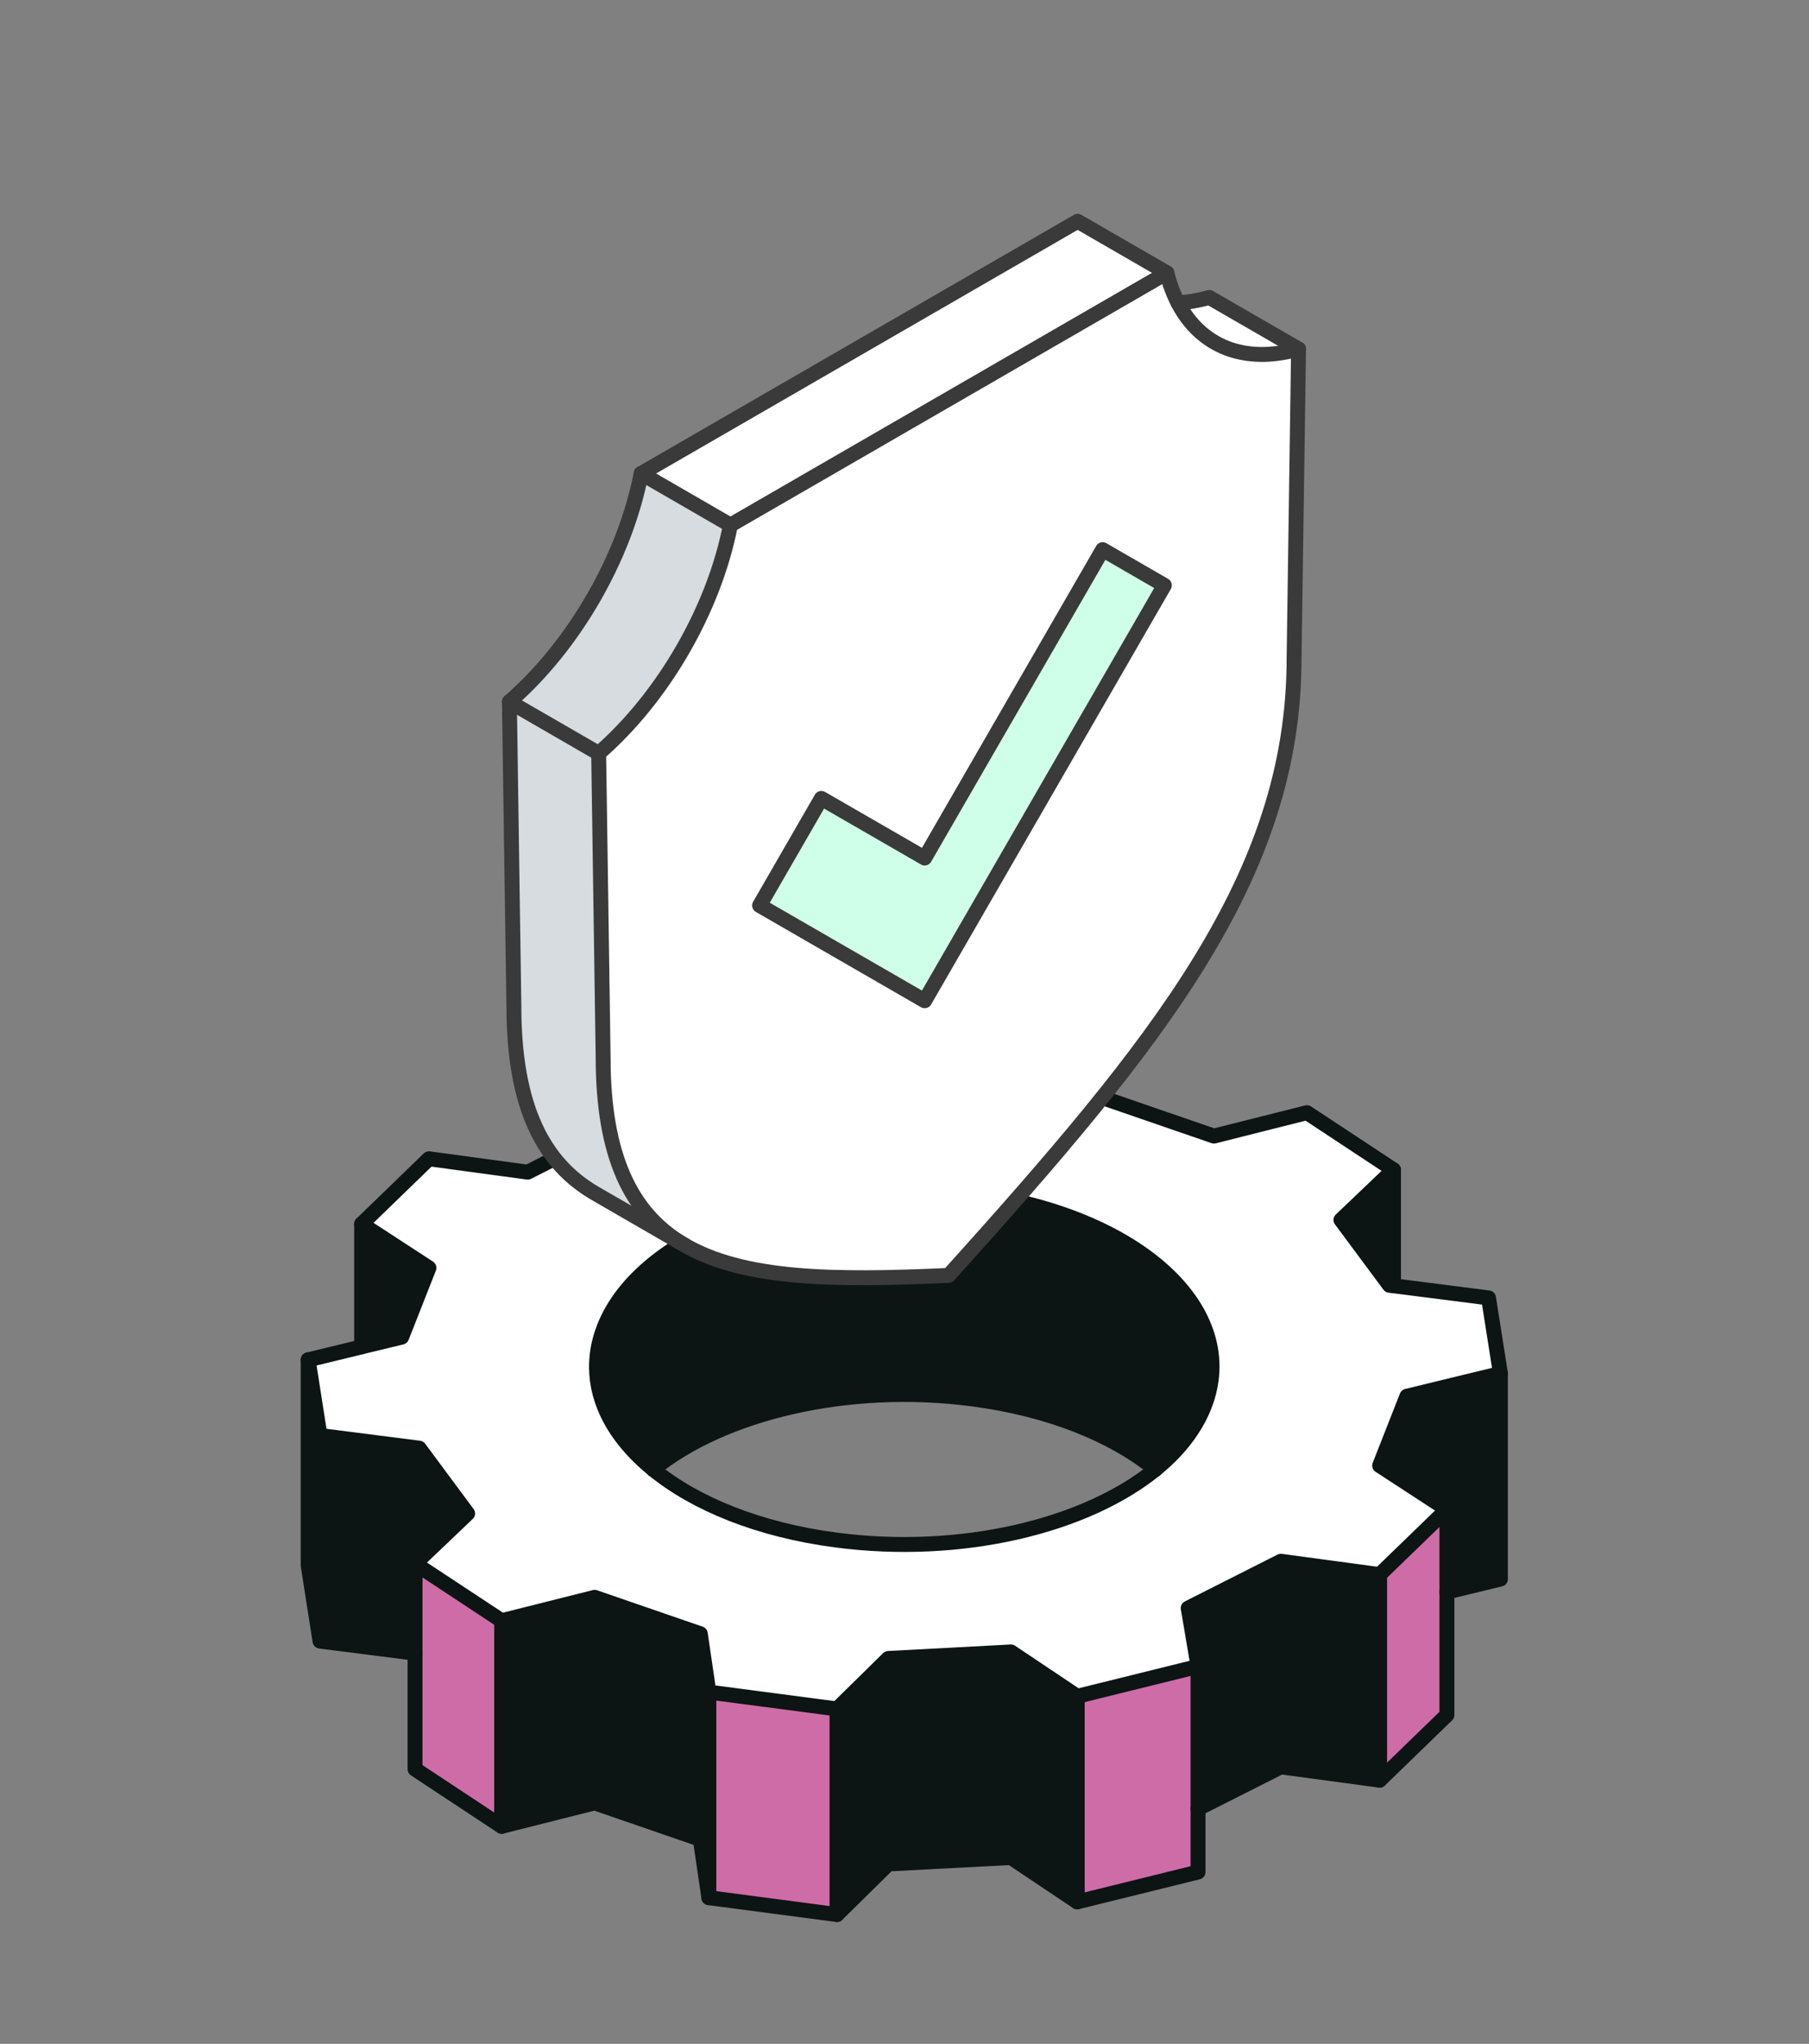
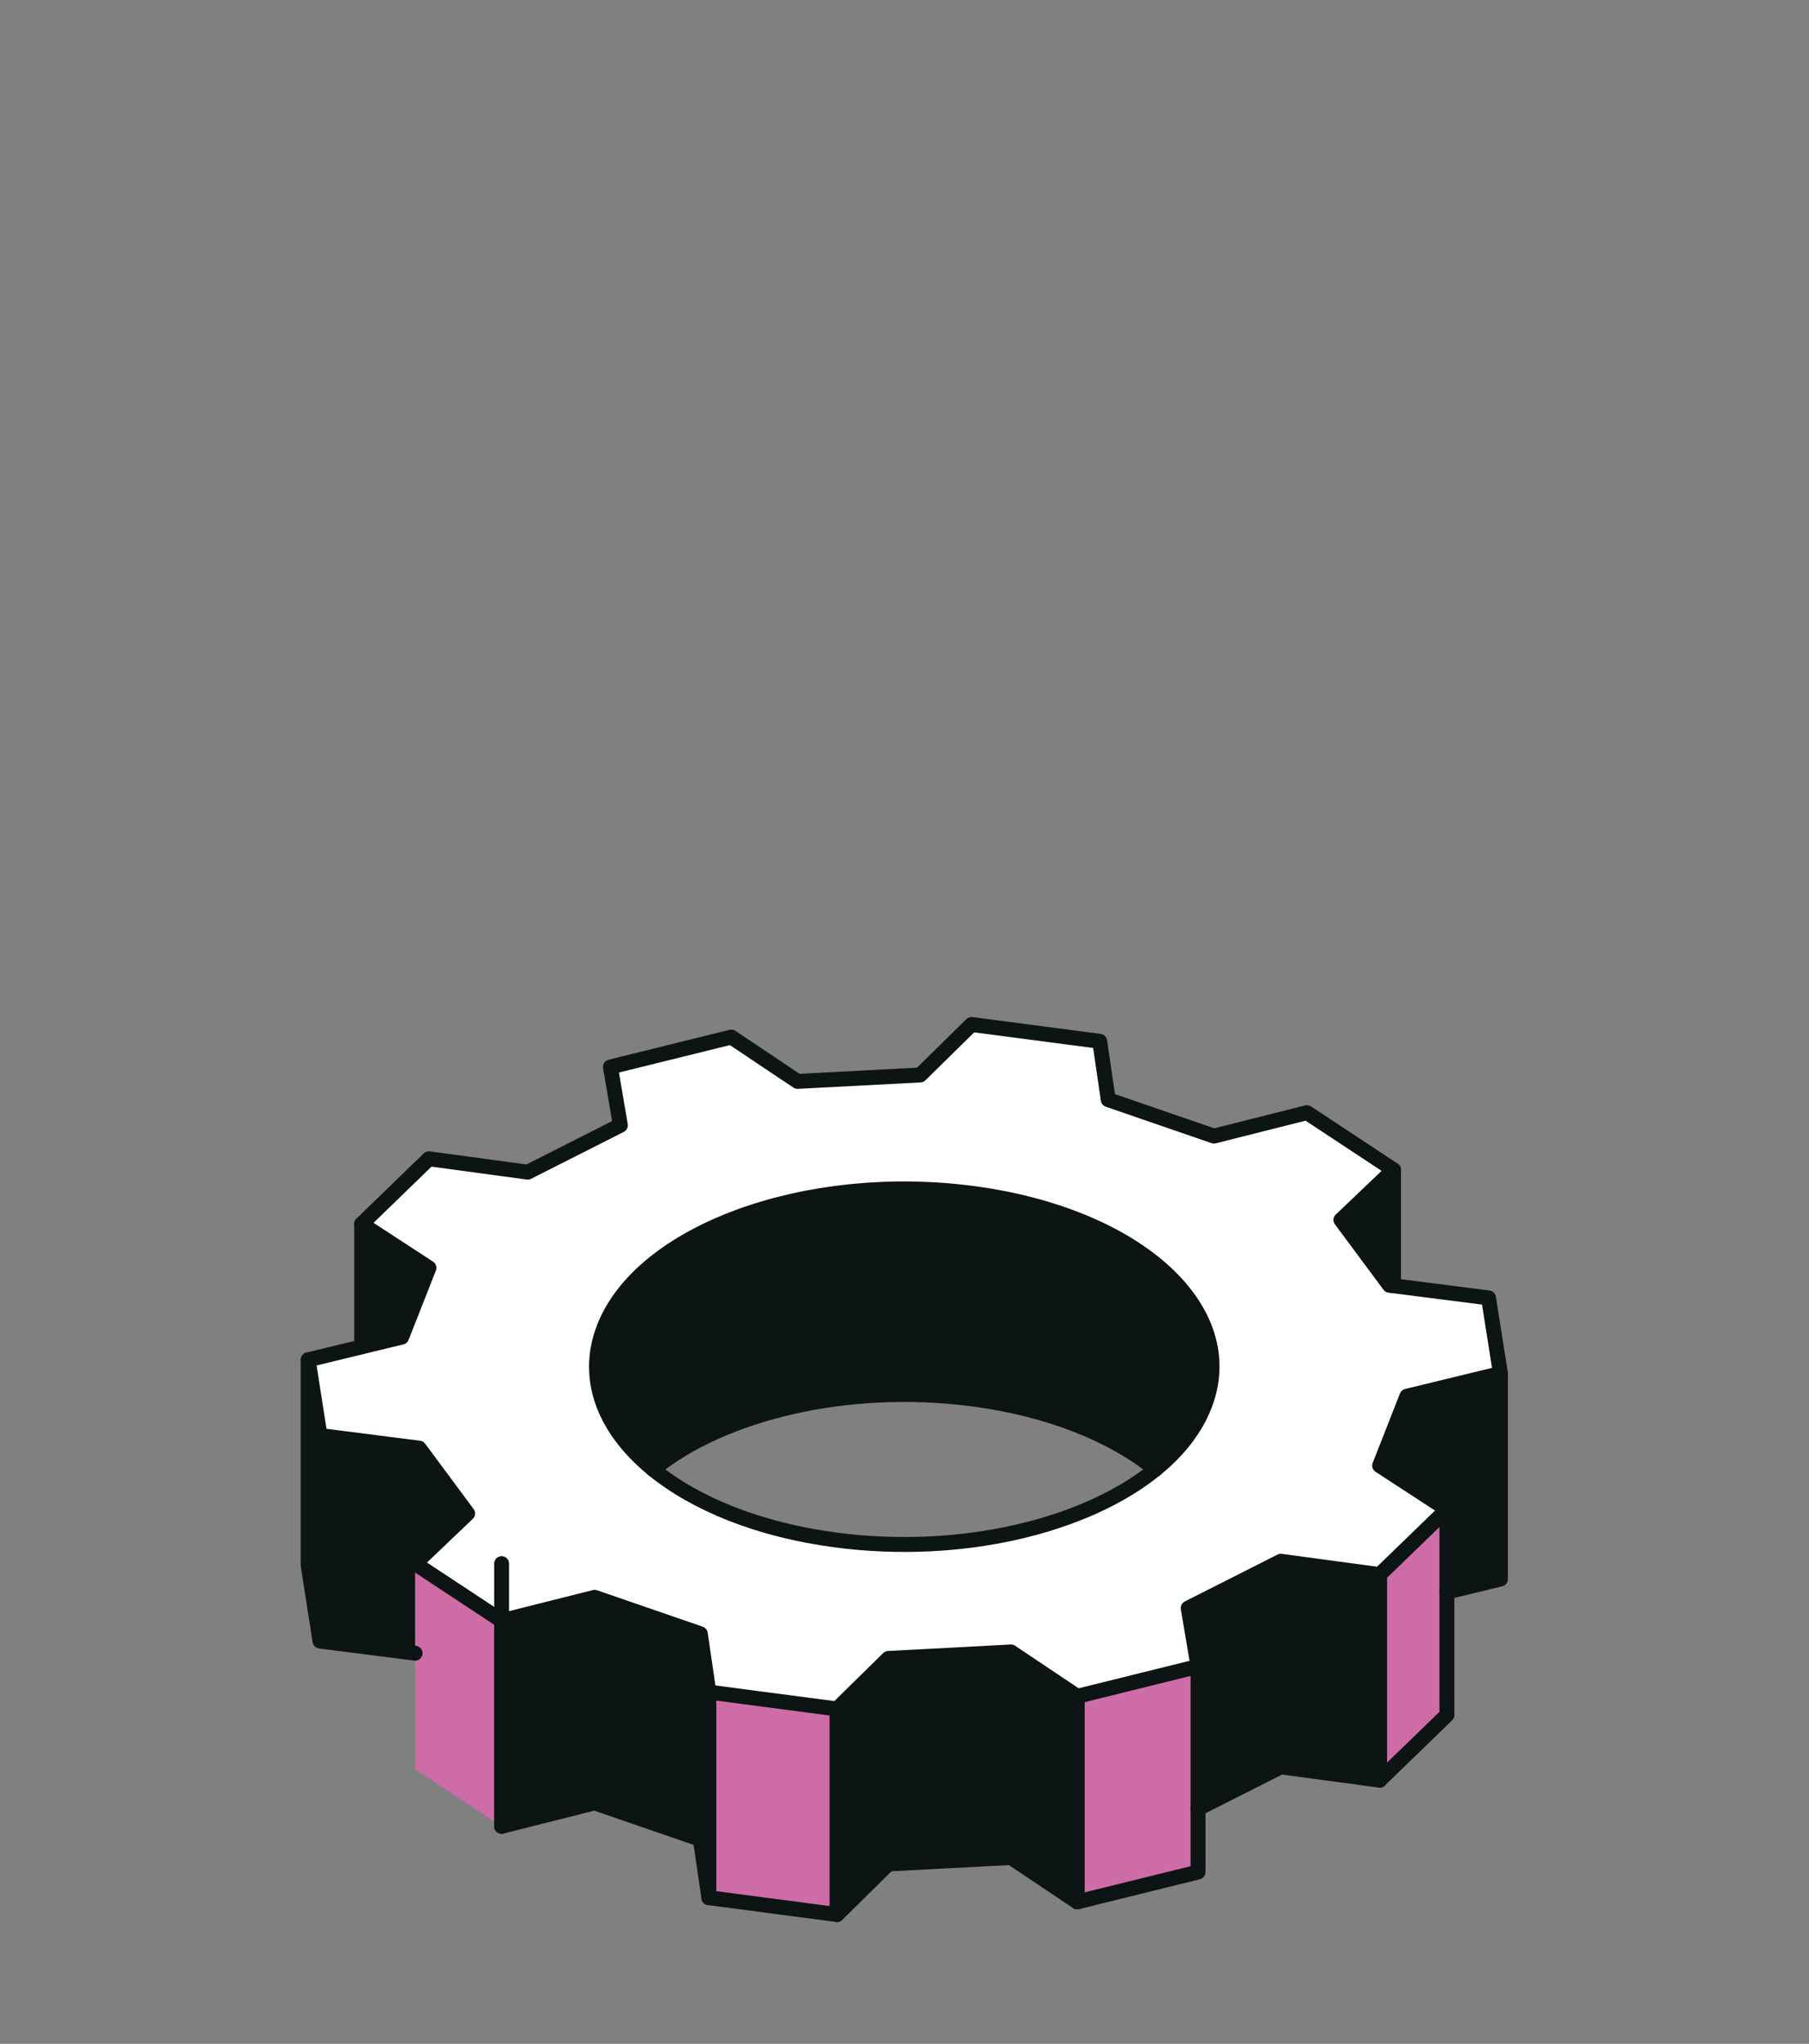
<svg xmlns="http://www.w3.org/2000/svg" width="364" height="411" viewBox="0 0 364 411" fill="none">
  <rect x="0" y="0" width="364" height="411" fill="#808080" stroke="none" />
  <path d="M301.913 276.197V317.539L291.144 320.151V303.526L277.606 294.715L283.091 280.769L301.913 276.197Z" fill="#0D1414" />
  <path d="M232.471 295.496C235.403 293.121 237.86 290.501 239.738 287.658C240.799 286.085 241.66 284.452 242.328 282.745C249.913 263.492 229.02 244.35 195.68 239.978C162.332 235.599 129.155 247.66 121.57 266.906C118.75 274.098 119.893 281.275 124.16 287.658C126.023 290.449 128.465 293.069 131.434 295.481C139.947 302.436 152.743 307.653 168.24 309.687C193.379 312.982 218.429 306.941 232.471 295.496ZM299.515 260.998L301.905 276.198L283.083 280.763L277.598 294.709L291.136 303.519L277.598 316.627L257.721 313.94L239.077 323.359L241.066 335.086L216.759 341.097L203.421 332.184L178.75 333.482L168.418 343.636L142.634 340.251L140.919 328.517L119.648 321.191L100.936 325.897L83.517 314.422L94.086 304.336L84.333 291.191L64.382 288.653L62 273.437L72.769 270.825L80.815 268.865L86.3 254.934L72.762 246.109L86.3 233.002L106.176 235.696L124.821 226.27L122.824 214.543L147.139 208.531L160.469 217.445L185.148 216.153L195.479 206L221.264 209.384L222.978 221.119L244.25 228.444L262.961 223.731L280.381 235.221L269.812 245.308L279.572 258.452L280.366 258.549H280.389L299.515 260.99V260.998Z" fill="white" />
  <path d="M291.144 303.526V344.868L277.606 357.982V316.634L291.144 303.526Z" fill="#CE6CA7" />
  <path d="M280.396 235.236V258.557H280.374L279.58 258.46L269.82 245.316L280.396 235.236Z" fill="#0D1414" />
  <path d="M277.606 336.057V357.982L257.729 355.295L241.067 363.712V335.1L239.085 323.373L257.729 313.954L277.606 316.634V336.057Z" fill="#0D1414" />
  <path d="M195.681 239.979C229.021 244.35 249.914 263.492 242.329 282.745C241.661 284.452 240.8 286.085 239.738 287.659C237.868 290.501 235.411 293.121 232.472 295.496C223.959 288.564 211.163 283.339 195.681 281.313C170.542 278.017 145.485 284.074 131.435 295.481C128.466 293.069 126.024 290.442 124.161 287.659C119.893 281.283 118.75 274.098 121.571 266.906C129.156 247.653 162.333 235.592 195.681 239.979Z" fill="#0D1414" />
  <path d="M241.066 363.714V376.45L216.759 382.455V341.113L241.066 335.102V363.714Z" fill="#CE6CA7" />
  <path d="M216.759 341.112V382.453L203.421 373.532L178.75 374.823L168.418 384.999V343.65L178.75 333.497L203.421 332.19L216.759 341.112Z" fill="#0D1414" />
  <path d="M168.419 343.651V385L142.634 381.608V340.267L168.419 343.651Z" fill="#CE6CA7" />
  <path d="M142.635 340.266V381.607L140.913 369.865L119.649 362.54L100.938 367.26V325.912L119.649 321.206L140.913 328.532L142.635 340.266Z" fill="#0D1414" />
  <path d="M100.937 325.913V367.261L83.518 355.764V314.431L100.937 325.913Z" fill="#CE6CA7" />
  <path d="M72.881 270.809L72.777 270.832L72.77 270.809V246.131L86.308 254.956L80.823 268.887L72.881 270.809Z" fill="#0D1414" />
  <path d="M64.39 288.667L84.341 291.205L94.094 304.349L83.517 314.429V332.442L64.39 330.008L62.008 314.792V273.451L64.39 288.667Z" fill="#0D1414" />
  <path d="M291.143 303.526L277.605 294.715L283.09 280.769L301.912 276.197L299.515 260.997L280.395 258.555H280.373L279.579 258.458L269.819 245.314L280.395 235.235L262.976 223.745L244.264 228.458L222.993 221.133L221.278 209.398L195.494 206.014L185.162 216.167L160.476 217.459L147.146 208.545L122.831 214.557L124.828 226.283L106.183 235.71L86.307 233.015L72.769 246.13L86.307 254.955L80.822 268.886L72.776 270.831V270.839L62.007 273.451L64.389 288.666L84.34 291.205L94.093 304.349L83.516 314.429L100.936 325.911L119.647 321.205L140.911 328.531L142.633 340.265L168.418 343.65L178.749 333.496L203.421 332.19L216.758 341.111L241.066 335.099L239.084 323.372L257.728 313.954L277.605 316.633L291.143 303.526Z" stroke="#0D1414" stroke-width="3" stroke-linecap="round" stroke-linejoin="round" />
  <path d="M131.433 295.48C128.471 293.061 126.022 290.441 124.159 287.658C119.891 281.282 118.748 274.097 121.569 266.905C129.154 247.652 162.331 235.591 195.679 239.978C229.019 244.349 249.912 263.491 242.327 282.744C241.659 284.451 240.798 286.084 239.736 287.658C237.866 290.5 235.402 293.113 232.47 295.495C218.398 306.918 193.378 312.989 168.239 309.686C152.742 307.66 139.953 302.428 131.433 295.48Z" stroke="#0D1414" stroke-width="3" stroke-linecap="round" stroke-linejoin="round" />
  <path d="M131.426 295.496H131.434C145.484 284.073 170.541 278.017 195.68 281.312C211.162 283.338 223.965 288.563 232.471 295.496H232.478" stroke="#0D1414" stroke-width="3" stroke-linecap="round" stroke-linejoin="round" />
  <path d="M62.007 273.451V314.792L64.389 330.008L83.516 332.442" stroke="#0D1414" stroke-width="3" stroke-linecap="round" stroke-linejoin="round" />
  <path d="M72.769 246.13V270.808" stroke="#0D1414" stroke-width="3" stroke-linecap="round" stroke-linejoin="round" />
  <path d="M100.936 325.909V367.258" stroke="#0D1414" stroke-width="3" stroke-linecap="round" stroke-linejoin="round" />
  <path d="M142.633 340.265V381.606" stroke="#0D1414" stroke-width="3" stroke-linecap="round" stroke-linejoin="round" />
  <path d="M168.418 343.65V384.999" stroke="#0D1414" stroke-width="3" stroke-linecap="round" stroke-linejoin="round" />
  <path d="M216.758 341.11V382.452" stroke="#0D1414" stroke-width="3" stroke-linecap="round" stroke-linejoin="round" />
-   <path d="M241.065 335.1V376.449L216.758 382.453L203.42 373.532L178.749 374.823L168.417 384.999L142.633 381.607L140.911 369.866L119.647 362.54L100.935 367.26L83.516 355.763V314.43" stroke="#0D1414" stroke-width="3" stroke-linecap="round" stroke-linejoin="round" />
+   <path d="M241.065 335.1V376.449L216.758 382.453L203.42 373.532L178.749 374.823L168.417 384.999L142.633 381.607L140.911 369.866L119.647 362.54L100.935 367.26V314.43" stroke="#0D1414" stroke-width="3" stroke-linecap="round" stroke-linejoin="round" />
  <path d="M301.913 276.197V317.539L291.143 320.151" stroke="#0D1414" stroke-width="3" stroke-linecap="round" stroke-linejoin="round" />
  <path d="M277.605 316.633V357.981" stroke="#0D1414" stroke-width="3" stroke-linecap="round" stroke-linejoin="round" />
  <path d="M291.143 303.526V344.868L277.606 357.982L257.729 355.296L241.066 363.712" stroke="#0D1414" stroke-width="3" stroke-linecap="round" stroke-linejoin="round" />
  <path d="M280.396 235.235V258.556" stroke="#0D1414" stroke-width="3" stroke-linecap="round" stroke-linejoin="round" />
  <g clip-path="url(#clip0_637_133)">
    <path d="M243.33 59.81L261.29 70.18C250.49 73.27 241.6 69.71 237.02 60.88C239.03 60.79 241.15 60.43 243.33 59.81Z" fill="white" />
    <path d="M234.79 54.87C235.34 57.09 236.1 59.09 237.02 60.88C241.6 69.71 250.49 73.27 261.29 70.18L260.39 132.36C260.39 176.28 232.95 209.79 190.88 256.47C168 257.5 149.45 257.43 137.28 250.09L137.11 250C127 243.82 121.35 232.56 121.35 212.63L120.45 151.49C133.45 140.2 143.68 122.48 146.96 105.59L234.79 54.87Z" fill="white" />
    <path d="M234.79 54.87L146.96 105.58L129.01 95.21L216.84 44.5L234.79 54.87Z" fill="white" />
    <path d="M129.01 95.21L146.97 105.58C143.69 122.48 133.46 140.2 120.46 151.48L102.5 141.12C115.49 129.83 125.73 112.11 129.01 95.22V95.21Z" fill="#D7DCE0" />
    <path d="M137.12 250L119.86 240.04C109.32 233.95 103.41 222.64 103.41 202.26L102.51 141.12L120.47 151.49L121.37 212.63C121.37 232.57 127.02 243.82 137.13 250H137.12Z" fill="#D7DCE0" />
    <path d="M137.12 250C127.01 243.82 121.36 232.56 121.36 212.63L120.46 151.49C133.46 140.2 143.69 122.48 146.97 105.59L234.79 54.87C235.34 57.09 236.09 59.09 237.02 60.88C241.59 69.72 250.49 73.27 261.29 70.18L260.39 132.36C260.39 176.28 232.95 209.79 190.88 256.47C168 257.5 149.45 257.43 137.28 250.09" stroke="#3A3A3A" stroke-width="3" stroke-linecap="round" stroke-linejoin="round" />
    <path d="M137.81 250.41L119.85 240.04C109.31 233.95 103.4 222.64 103.4 202.26L102.5 141.12C115.49 129.83 125.73 112.11 129.01 95.22L216.84 44.5L234.8 54.87" stroke="#3A3A3A" stroke-width="3" stroke-linecap="round" stroke-linejoin="round" />
    <path d="M237.02 60.88C239.03 60.79 241.15 60.43 243.33 59.81L261.29 70.18" stroke="#3A3A3A" stroke-width="3" stroke-linecap="round" stroke-linejoin="round" />
    <path d="M129.01 95.21L146.96 105.58" stroke="#3A3A3A" stroke-width="3" stroke-linecap="round" stroke-linejoin="round" />
    <path d="M102.5 141.12L120.46 151.49" stroke="#3A3A3A" stroke-width="3" stroke-linecap="round" stroke-linejoin="round" />
    <path d="M234.29 117.7L186.06 201.24L152.84 182.08L165.27 160.55L186.06 172.54L221.87 110.53L234.29 117.7Z" fill="#3A3A3A" />
    <path d="M234.29 117.7L221.87 110.53L186.06 172.54L165.27 160.55L152.84 182.08L186.06 201.24L234.29 117.7Z" fill="#D0FFE9" stroke="#3A3A3A" stroke-width="3" stroke-linecap="round" stroke-linejoin="round" />
  </g>
  <defs>
    <clipPath id="clip0_637_133">
-       <rect width="161.79" height="215.44" fill="white" transform="translate(101 43)" />
-     </clipPath>
+       </clipPath>
  </defs>
</svg>